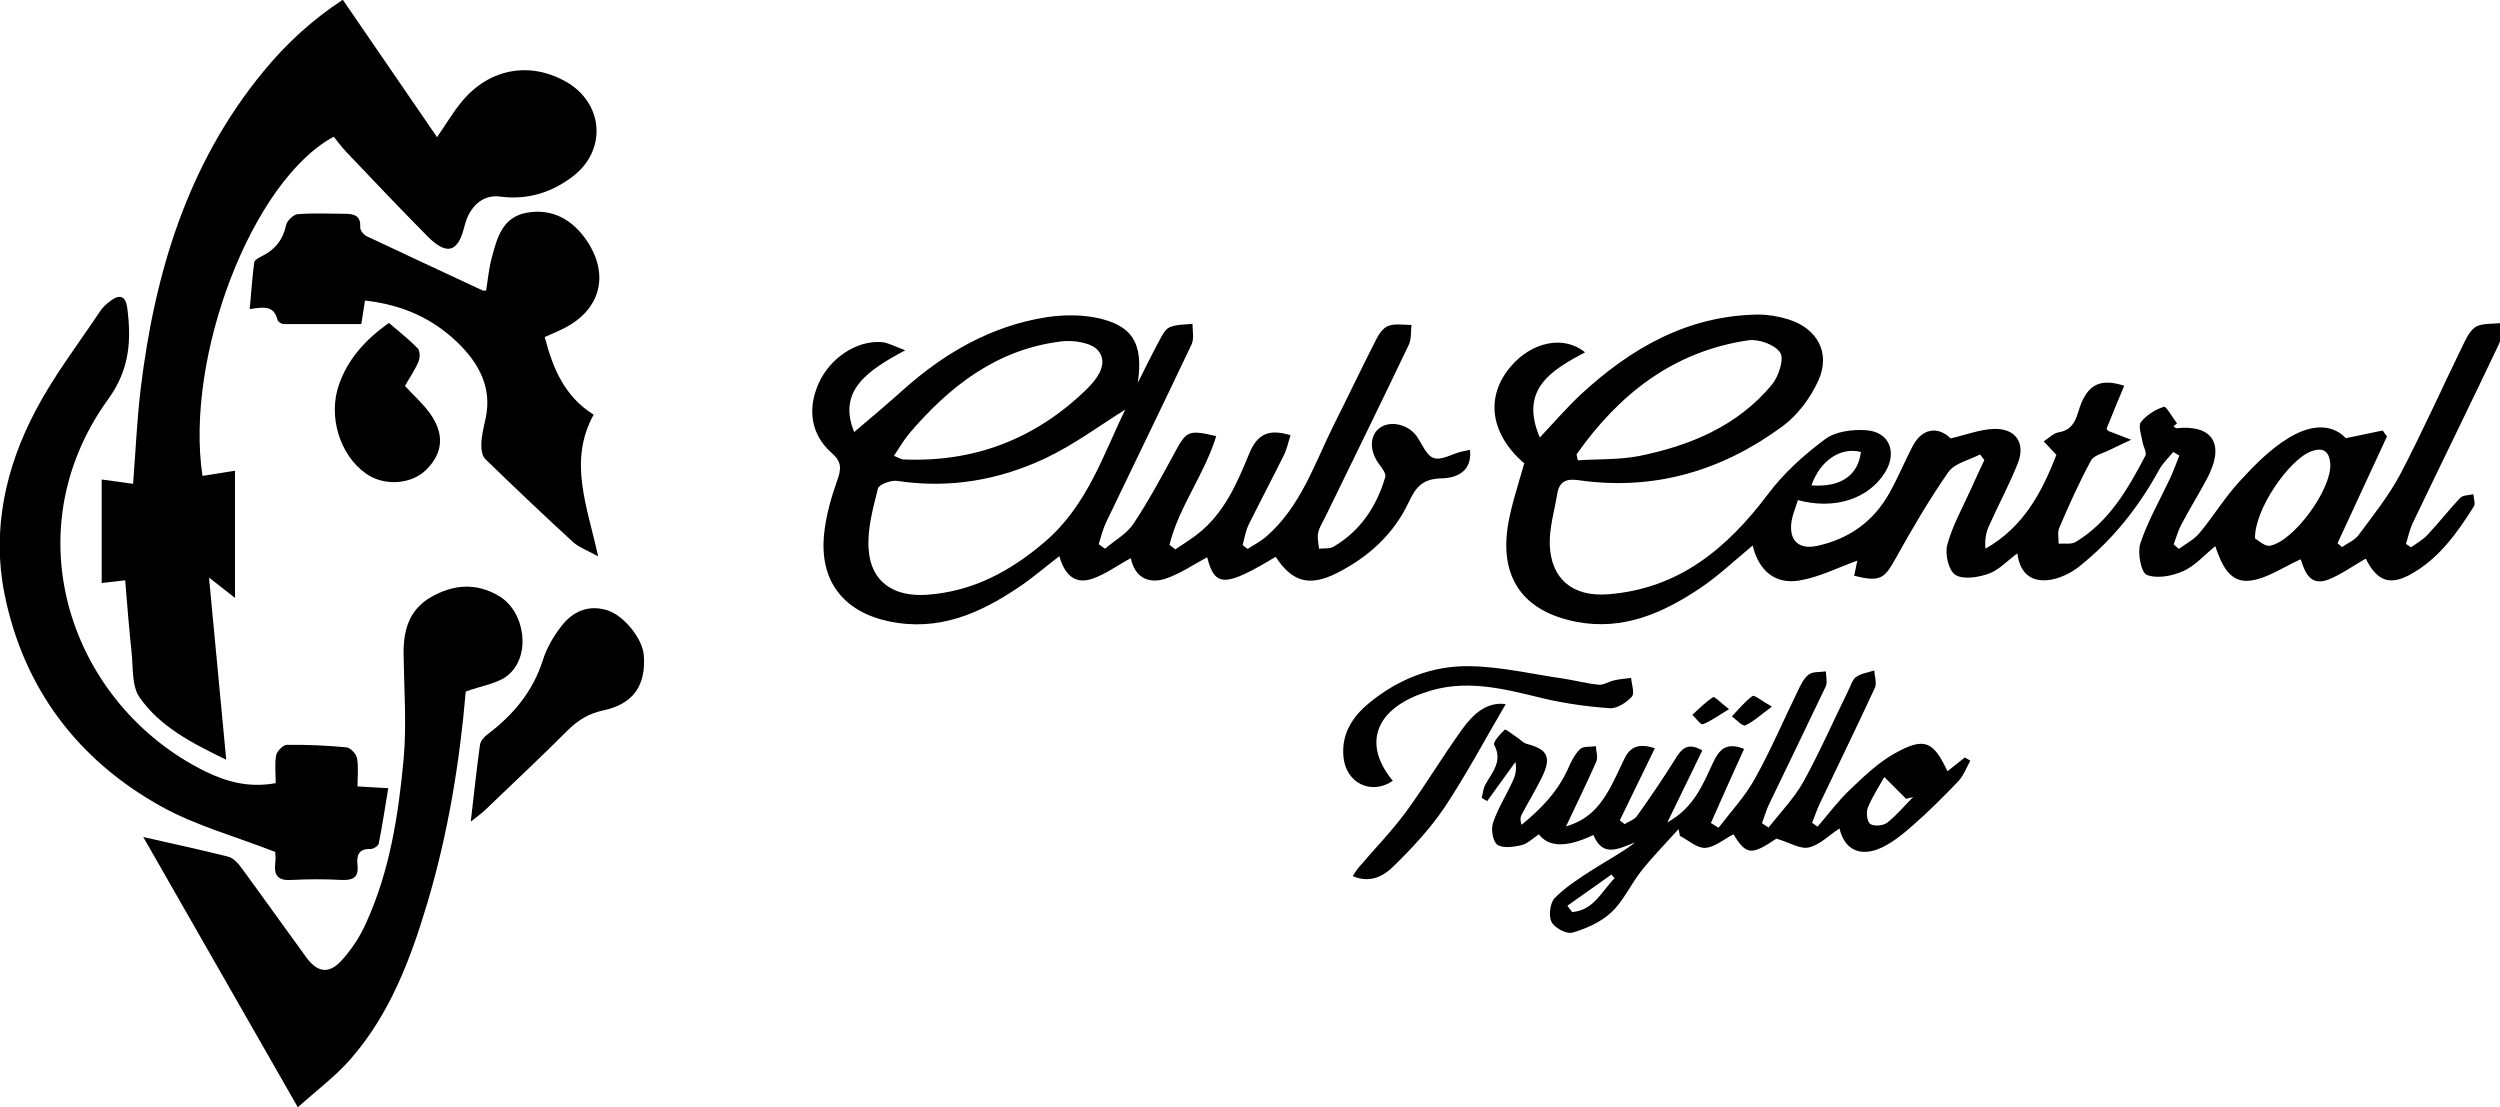
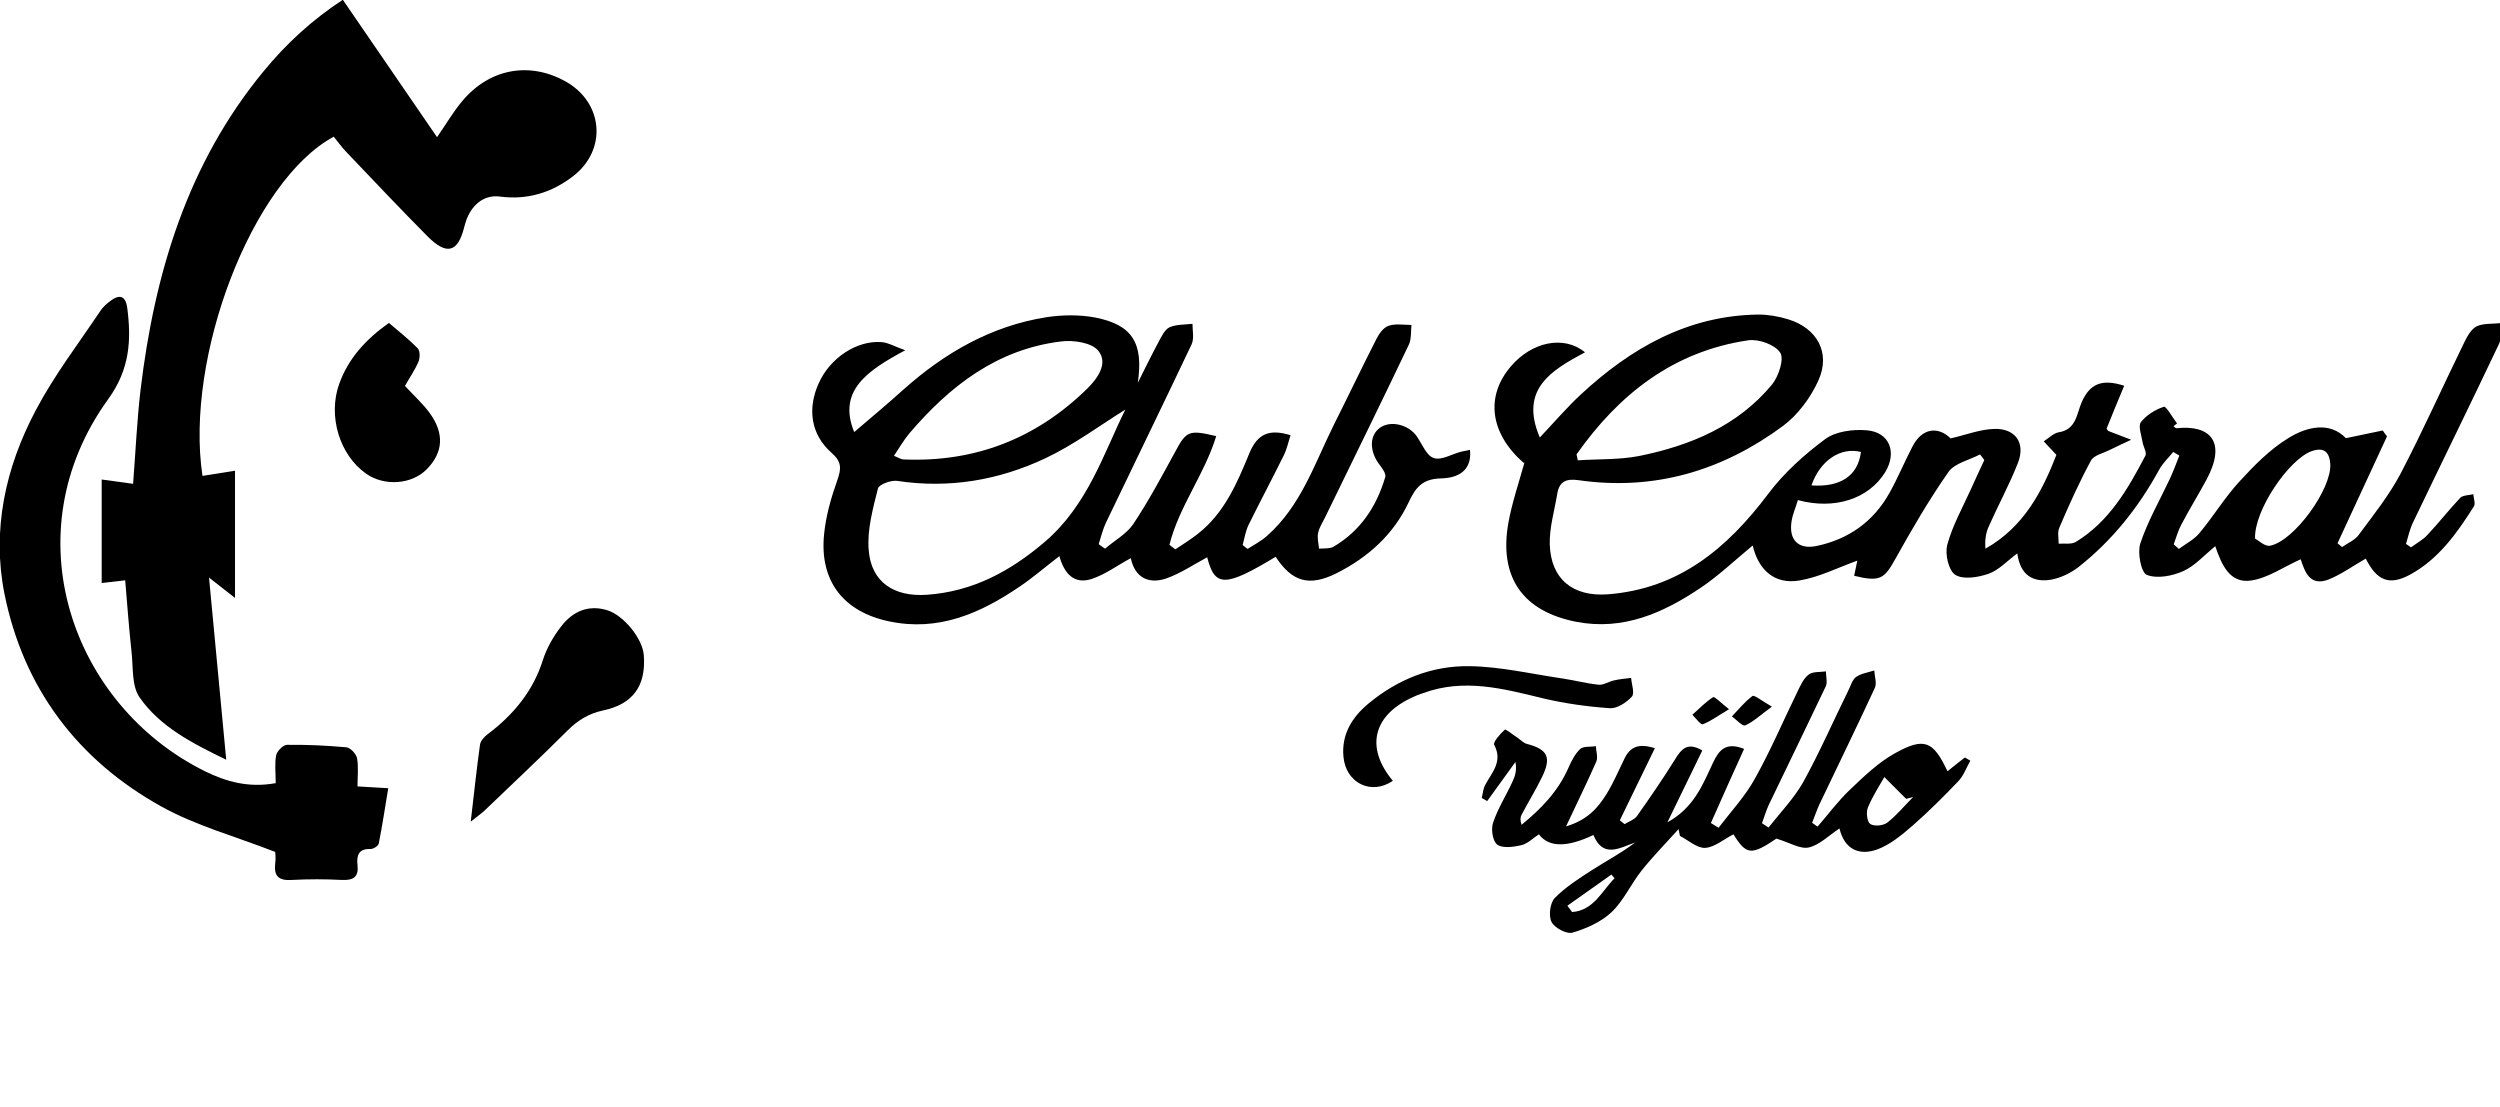
<svg xmlns="http://www.w3.org/2000/svg" id="Capa_1" viewBox="0 0 110.63 49">
  <path d="M10.01,33.62c-1.55-.75-2.95-1.48-3.84-2.77-.35-.51-.27-1.33-.35-2.01-.11-1.03-.19-2.07-.28-3.16-.36.04-.67.08-1.04.12v-4.58c.48.07.92.13,1.39.19.11-1.41.17-2.79.33-4.16.62-5.15,2.07-10,5.44-14.09,1-1.22,2.15-2.28,3.51-3.17,1.39,2.03,2.76,4.02,4.17,6.08.43-.62.73-1.14,1.11-1.59,1.19-1.43,2.95-1.77,4.55-.89,1.69.92,1.89,3.02.37,4.2-.94.73-2.03,1.07-3.24.91-.65-.09-1.2.29-1.48,1-.05.13-.08.26-.12.4-.28,1.07-.77,1.2-1.6.37-1.22-1.23-2.41-2.49-3.61-3.75-.21-.22-.38-.46-.55-.67-3.61,1.94-6.6,9.74-5.81,15.01.46-.07.92-.15,1.44-.23v5.63c-.39-.3-.7-.55-1.15-.9.26,2.71.5,5.29.76,8.05Z" />
  <path d="M67.42,20.48c-1.49-1.31-1.7-2.95-.55-4.28.92-1.07,2.33-1.38,3.27-.61-1.47.79-2.92,1.62-2,3.77.65-.69,1.19-1.32,1.8-1.89,2.22-2.06,4.74-3.51,7.87-3.55.44,0,.9.08,1.32.21,1.28.39,1.89,1.48,1.34,2.7-.34.76-.91,1.53-1.57,2.02-2.68,1.98-5.69,2.88-9.04,2.4-.55-.08-.86.05-.95.61-.12.74-.35,1.49-.33,2.23.05,1.54,1.02,2.32,2.56,2.21,3.15-.24,5.29-2.03,7.11-4.45.69-.92,1.59-1.73,2.52-2.42.46-.34,1.22-.44,1.83-.39,1.02.08,1.36.98.82,1.86-.73,1.18-2.24,1.67-3.86,1.23-.09.31-.23.62-.28.94-.13.82.3,1.26,1.11,1.09,1.42-.3,2.52-1.08,3.23-2.36.37-.66.66-1.37,1.01-2.04.42-.82,1.13-.91,1.69-.36.69-.16,1.3-.4,1.92-.42.95-.03,1.4.62,1.06,1.5-.38.97-.88,1.88-1.3,2.83-.13.29-.17.62-.14.97,1.7-.96,2.51-2.53,3.14-4.15-.2-.22-.38-.41-.56-.6.22-.14.43-.36.66-.4.78-.12.8-.82,1.01-1.31.36-.84.9-1.07,1.89-.75-.27.65-.53,1.27-.78,1.9.03.04.06.1.1.11.33.13.66.25.99.38-.32.15-.65.3-.97.46-.28.14-.69.23-.81.46-.52.96-.97,1.96-1.4,2.97-.09.2-.03.47-.03.71.26-.02.56.04.76-.08,1.48-.9,2.31-2.35,3.08-3.82.07-.14-.1-.4-.13-.61-.05-.3-.2-.7-.07-.87.24-.31.64-.56,1.02-.68.1-.03.38.48.58.74-.05.04-.11.08-.16.12.04.03.09.09.13.09,1.49-.16,2.24.59,1.33,2.28-.36.67-.76,1.31-1.11,1.98-.15.28-.23.59-.34.88.08.07.15.13.23.2.31-.23.67-.41.91-.7.61-.73,1.11-1.56,1.75-2.26.66-.72,1.36-1.44,2.18-1.94.85-.53,1.85-.73,2.55,0,.63-.13,1.13-.24,1.63-.34.06.09.12.17.19.26-.73,1.58-1.46,3.15-2.19,4.73.07.06.13.11.2.17.25-.18.56-.3.73-.53.65-.88,1.34-1.74,1.85-2.7,1-1.91,1.88-3.89,2.83-5.83.13-.27.31-.59.55-.71.3-.14.69-.1,1.04-.14-.01.31.07.66-.05.91-1.25,2.64-2.54,5.26-3.8,7.89-.15.3-.22.64-.32.97.07.05.14.1.22.15.25-.18.53-.33.73-.55.5-.53.95-1.11,1.45-1.64.12-.12.38-.11.58-.16.01.18.1.4.03.53-.75,1.19-1.57,2.35-2.85,3.04-.9.48-1.45.26-1.94-.72-.55.31-1.08.7-1.66.93-.83.31-1.04-.37-1.22-.9-.75.33-1.44.83-2.2.94-.94.14-1.3-.7-1.58-1.52-.49.4-.9.87-1.41,1.1-.49.22-1.16.35-1.62.17-.25-.1-.42-.97-.29-1.38.33-1,.87-1.93,1.32-2.89.15-.33.28-.68.41-1.01-.09-.05-.18-.11-.27-.16-.21.26-.46.49-.62.78-.91,1.67-2.08,3.14-3.58,4.32-.34.26-.77.47-1.19.55-.81.14-1.38-.19-1.51-1.16-.46.34-.82.74-1.27.9-.46.16-1.12.27-1.47.05-.3-.18-.47-.92-.36-1.33.23-.85.68-1.65,1.05-2.47.19-.43.39-.85.59-1.28-.06-.08-.12-.17-.19-.25-.48.25-1.13.39-1.4.78-.86,1.23-1.62,2.54-2.35,3.85-.49.88-.68,1.02-1.82.74.05-.26.11-.51.14-.67-.82.29-1.67.73-2.57.88-1.08.18-1.8-.45-2.06-1.55-.81.67-1.52,1.35-2.33,1.89-1.64,1.1-3.4,1.88-5.46,1.49-2.39-.46-3.45-1.98-3.02-4.39.16-.88.45-1.73.71-2.66ZM69.76,20.08c.02.1.04.19.06.29.9-.06,1.83-.02,2.71-.19,2.27-.46,4.37-1.33,5.89-3.17.29-.36.54-1.13.36-1.4-.23-.36-.96-.62-1.42-.55-3.32.49-5.72,2.39-7.59,5.04ZM99.79,23.83c.15.08.43.36.66.32,1.07-.2,2.74-2.52,2.67-3.62-.04-.56-.31-.75-.84-.56-.98.36-2.53,2.59-2.49,3.86ZM82.35,20c-.9-.23-1.81.38-2.19,1.48,1.29.09,2.06-.43,2.19-1.48Z" />
-   <path d="M20.61,30.6c-.26,3.06-.77,6.25-1.7,9.36-.74,2.49-1.66,4.92-3.4,6.91-.65.75-1.48,1.36-2.33,2.13-2.32-4.05-4.53-7.92-6.84-11.96,1.39.32,2.58.57,3.76.87.21.05.42.27.56.46.97,1.32,1.92,2.66,2.89,3.99.49.67.99.76,1.55.16.46-.5.85-1.1,1.12-1.72,1.03-2.28,1.41-4.73,1.64-7.19.14-1.53.02-3.08,0-4.62-.02-1.06.22-1.99,1.2-2.56.99-.57,2.01-.66,3.03-.05,1.15.69,1.42,2.63.4,3.49-.45.38-1.14.46-1.87.73Z" />
  <path d="M12.2,34.66c0-.46-.05-.86.02-1.24.04-.18.31-.46.48-.46.88-.01,1.76.03,2.63.11.18.02.43.29.47.48.07.4.02.81.02,1.25.49.03.87.05,1.36.08-.14.84-.26,1.65-.42,2.45-.02.1-.23.24-.36.24-.52-.02-.63.27-.58.71.06.53-.18.68-.69.66-.74-.04-1.48-.04-2.22,0-.59.04-.8-.18-.73-.75.03-.22,0-.45,0-.49-1.77-.69-3.51-1.16-5.04-2.01-3.71-2.06-6.1-5.24-6.94-9.4-.57-2.83.04-5.6,1.38-8.13.81-1.54,1.89-2.95,2.86-4.4.11-.17.28-.32.44-.44.42-.32.68-.22.75.3.19,1.44.11,2.73-.84,4.04-4.31,5.96-1.62,13.55,4.28,16.47.94.46,1.93.74,3.1.53Z" />
  <path d="M65.05,19.91c.08.73-.31,1.24-1.28,1.26-.84.02-1.13.41-1.44,1.07-.67,1.42-1.8,2.43-3.19,3.13-1.21.6-1.96.38-2.69-.73-2.24,1.35-2.69,1.35-3.03.02-.6.32-1.18.72-1.82.94-.77.26-1.38-.04-1.56-.9-.61.33-1.13.72-1.73.92-.77.25-1.21-.22-1.43-1.01-.64.49-1.2.98-1.82,1.39-1.72,1.16-3.55,1.95-5.7,1.5-2.04-.42-3.11-1.8-2.89-3.88.08-.8.31-1.6.58-2.36.18-.51.21-.82-.25-1.22-.92-.81-1.08-1.95-.57-3.08.5-1.12,1.69-1.91,2.79-1.82.28.02.54.18,1.04.36-1.66.89-3.01,1.78-2.26,3.62.75-.64,1.48-1.25,2.19-1.89,1.82-1.62,3.87-2.8,6.3-3.19.71-.11,1.47-.12,2.17.01,1.64.32,2.15,1.12,1.89,2.89.35-.7.62-1.25.91-1.79.13-.24.27-.55.48-.66.3-.14.68-.12,1.03-.16,0,.3.08.65-.04.91-1.25,2.64-2.53,5.26-3.79,7.89-.14.3-.22.63-.32.95.09.07.19.14.28.2.42-.36.95-.65,1.25-1.09.68-1.02,1.26-2.11,1.85-3.19.5-.93.6-.99,1.82-.7-.51,1.68-1.65,3.12-2.07,4.81l.26.2c.33-.22.67-.43.99-.68,1.18-.92,1.75-2.26,2.29-3.58.36-.86.88-1.08,1.82-.79-.1.3-.16.61-.3.89-.51,1.03-1.05,2.05-1.56,3.08-.13.27-.18.59-.26.89.07.06.15.12.22.17.28-.18.59-.34.84-.56,1.52-1.33,2.12-3.21,2.98-4.94.63-1.25,1.23-2.52,1.87-3.77.12-.24.31-.52.54-.6.31-.11.68-.04,1.02-.04-.03.29,0,.61-.11.86-1.22,2.56-2.47,5.1-3.71,7.65-.11.23-.26.45-.31.69-.05.22.02.47.04.7.21-.02.46.01.63-.08,1.2-.7,1.92-1.79,2.3-3.09.05-.16-.16-.42-.3-.61-.41-.58-.39-1.26.08-1.58.48-.33,1.28-.12,1.63.41.23.34.42.84.74.94.33.11.79-.17,1.2-.28.13-.03.26-.05.39-.08ZM49.79,18.13c-1.07.66-2.24,1.54-3.53,2.15-2.06.97-4.26,1.35-6.56,1-.27-.04-.81.16-.85.34-.22.88-.48,1.81-.41,2.7.1,1.44,1.12,2.1,2.57,2,2.03-.14,3.7-1.04,5.21-2.33,1.92-1.63,2.64-3.98,3.58-5.87ZM39.56,20.17c.2.08.3.15.4.16,3.16.14,5.88-.91,8.14-3.12.46-.45.96-1.13.5-1.69-.29-.36-1.1-.48-1.65-.41-2.84.35-4.93,1.98-6.72,4.08-.24.29-.43.62-.67.98Z" />
-   <path d="M24.11,14.93c.36,1.39.88,2.62,2.16,3.42-1.13,2.05-.29,4.04.2,6.27-.47-.26-.84-.39-1.11-.63-1.31-1.2-2.6-2.43-3.88-3.67-.15-.14-.19-.45-.18-.67.01-.37.1-.73.18-1.09.32-1.4-.29-2.49-1.24-3.41-1.12-1.08-2.47-1.67-4.09-1.85-.05.32-.1.63-.16,1.04-1.15,0-2.3,0-3.44,0-.09,0-.25-.1-.27-.18-.15-.65-.62-.58-1.23-.48.07-.72.11-1.4.2-2.07.01-.11.22-.21.35-.28.58-.29.92-.72,1.06-1.37.04-.19.32-.46.5-.48.69-.06,1.39-.02,2.08-.02.4,0,.74.06.7.61,0,.13.16.33.3.39,1.71.81,3.42,1.6,5.13,2.4.02,0,.05,0,.14,0,.08-.48.12-.97.25-1.45.23-.88.48-1.81,1.56-2,1.14-.19,2.02.31,2.66,1.26.99,1.49.6,3.02-.99,3.84-.26.14-.54.25-.9.41Z" />
  <path d="M73.75,36.41c1.21-.65,1.6-1.69,2.06-2.67.25-.52.54-.93,1.37-.6-.5,1.1-.99,2.19-1.47,3.28l.34.21c.54-.71,1.17-1.38,1.6-2.16.7-1.25,1.26-2.57,1.89-3.86.13-.27.27-.59.5-.76.18-.14.5-.1.76-.14,0,.23.08.49-.01.67-.83,1.75-1.68,3.49-2.52,5.24-.12.26-.2.54-.3.81.1.06.2.13.29.19.52-.66,1.12-1.28,1.53-2,.73-1.32,1.34-2.72,2.01-4.08.1-.2.17-.46.33-.58.23-.16.53-.2.81-.29.01.25.12.55.03.76-.8,1.73-1.64,3.45-2.46,5.17-.12.26-.21.54-.32.81.08.06.16.11.24.17.48-.55.91-1.14,1.44-1.64.62-.59,1.25-1.2,1.99-1.61,1.3-.72,1.69-.54,2.32.8.26-.21.51-.41.77-.61.08.05.16.09.24.14-.17.31-.3.67-.53.91-.65.68-1.32,1.35-2.03,1.97-.47.41-.99.84-1.56,1.05-.78.28-1.44.02-1.67-.93-.47.31-.88.73-1.35.84-.38.09-.84-.21-1.44-.39-1.1.74-1.33.74-1.9-.19-.42.21-.82.57-1.25.6-.36.02-.75-.34-1.12-.53-.02-.1-.04-.2-.06-.3-.55.61-1.13,1.2-1.64,1.84-.47.59-.79,1.33-1.33,1.84-.46.43-1.11.72-1.72.9-.26.08-.8-.21-.93-.47-.14-.27-.07-.84.14-1.06.48-.49,1.08-.87,1.67-1.25.62-.4,1.28-.74,1.89-1.21-.72.26-1.42.7-1.85-.33q-1.76.84-2.41-.03c-.25.16-.49.41-.77.48-.35.08-.82.15-1.07-.02-.2-.14-.29-.68-.19-.97.21-.63.58-1.21.86-1.82.12-.25.2-.52.13-.87-.42.58-.83,1.15-1.25,1.73-.08-.05-.16-.09-.24-.14.05-.2.06-.41.16-.59.3-.55.78-1.03.39-1.76-.06-.12.27-.49.47-.67.04-.04.35.22.54.34.15.1.28.25.44.29.91.24,1.09.58.68,1.44-.28.58-.62,1.13-.92,1.7-.06.11-.06.25,0,.44.86-.7,1.61-1.47,2.07-2.51.13-.3.29-.62.52-.84.15-.14.46-.09.7-.13.01.23.1.49.02.68-.39.89-.82,1.76-1.34,2.87.97-.29,1.42-.84,1.79-1.43.31-.5.54-1.05.8-1.58.25-.51.62-.68,1.34-.45-.53,1.09-1.04,2.14-1.55,3.19.07.06.14.11.21.17.19-.12.44-.2.55-.36.58-.82,1.15-1.65,1.68-2.5.28-.46.55-.79,1.21-.4-.49,1-.97,2-1.55,3.19ZM83.39,34.38c-.19.34-.51.82-.73,1.35-.09.21-.04.63.1.73.17.12.58.08.76-.06.42-.33.76-.75,1.14-1.13-.1.03-.21.05-.31.08-.29-.29-.58-.58-.97-.97ZM71.45,38.86c-.05-.05-.1-.1-.14-.16-.65.46-1.3.92-1.95,1.38.07.09.14.19.21.28.95-.07,1.31-.92,1.88-1.5Z" />
  <path d="M20.83,36.37c.15-1.27.26-2.34.41-3.41.02-.17.19-.36.34-.47,1.13-.85,2-1.89,2.44-3.27.17-.54.47-1.06.82-1.51.5-.65,1.19-.96,2.02-.71.75.23,1.58,1.27,1.63,2,.1,1.34-.47,2.16-1.81,2.44-.64.14-1.12.44-1.57.89-1.21,1.21-2.46,2.38-3.69,3.56-.13.12-.28.22-.59.47Z" />
  <path d="M17.92,17.08c.38.41.78.77,1.09,1.19.67.92.6,1.76-.13,2.5-.66.67-1.87.76-2.68.19-1.17-.82-1.7-2.55-1.19-3.97.4-1.12,1.17-1.97,2.2-2.7.43.37.88.72,1.28,1.13.1.11.1.41.03.58-.16.38-.4.72-.6,1.08Z" />
  <path d="M61.64,34.55c-.96.66-2.09.1-2.19-1.07-.09-.98.38-1.74,1.1-2.34,1.3-1.08,2.82-1.69,4.49-1.66,1.38.02,2.76.35,4.14.55.53.08,1.04.22,1.57.27.21.02.44-.14.67-.19.25-.06.51-.08.76-.11.02.28.17.68.03.83-.24.26-.65.53-.97.51-1-.07-2-.21-2.97-.44-1.76-.43-3.49-.89-5.29-.23-.13.05-.27.09-.39.15-1.82.79-2.21,2.24-.94,3.75Z" />
-   <path d="M66.63,31.16c-.9,1.53-1.72,3.08-2.68,4.53-.65.97-1.46,1.84-2.3,2.66-.42.42-1.03.75-1.79.42.11-.17.18-.28.26-.38.71-.83,1.47-1.61,2.11-2.48.86-1.18,1.61-2.44,2.46-3.62.49-.68,1.09-1.25,1.95-1.13Z" />
  <path d="M78.41,31.27c-.52.38-.82.67-1.18.83-.12.05-.39-.25-.59-.4.3-.31.57-.65.91-.9.08-.06.4.21.86.47Z" />
  <path d="M76.52,31.38c-.51.3-.82.54-1.17.67-.09.03-.31-.27-.46-.42.3-.27.59-.57.92-.78.06-.04.33.24.71.54Z" />
</svg>